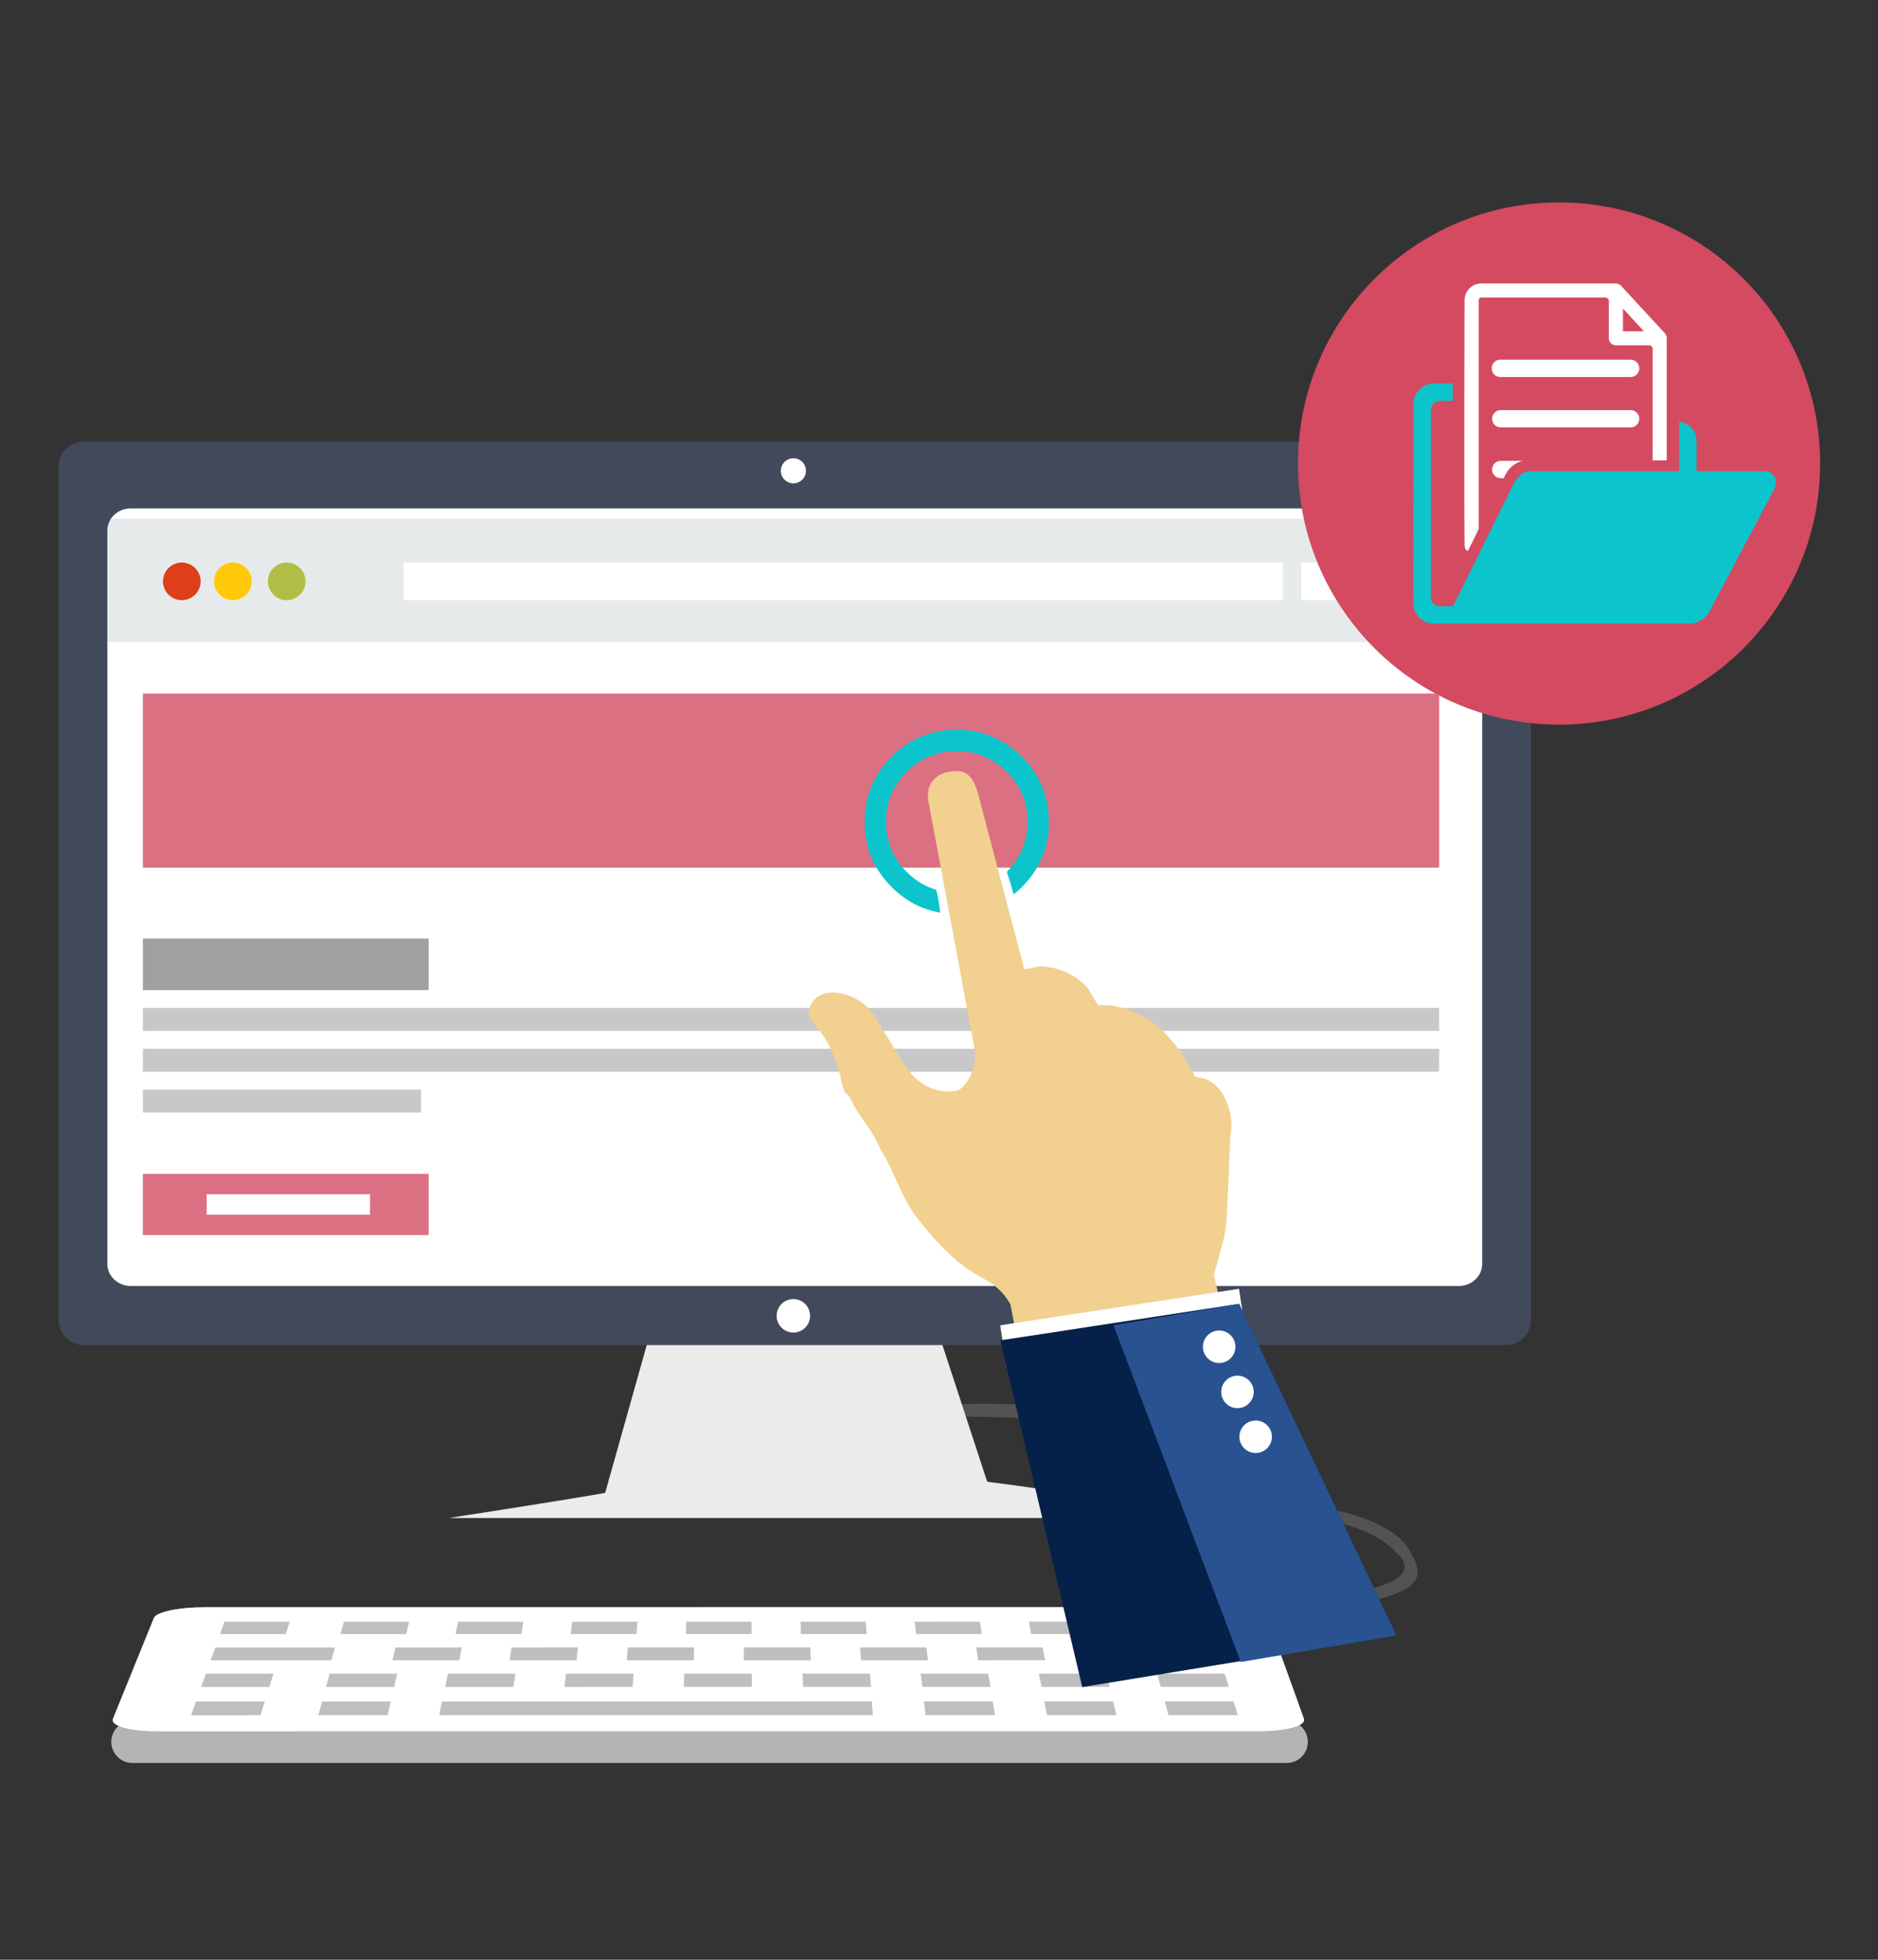
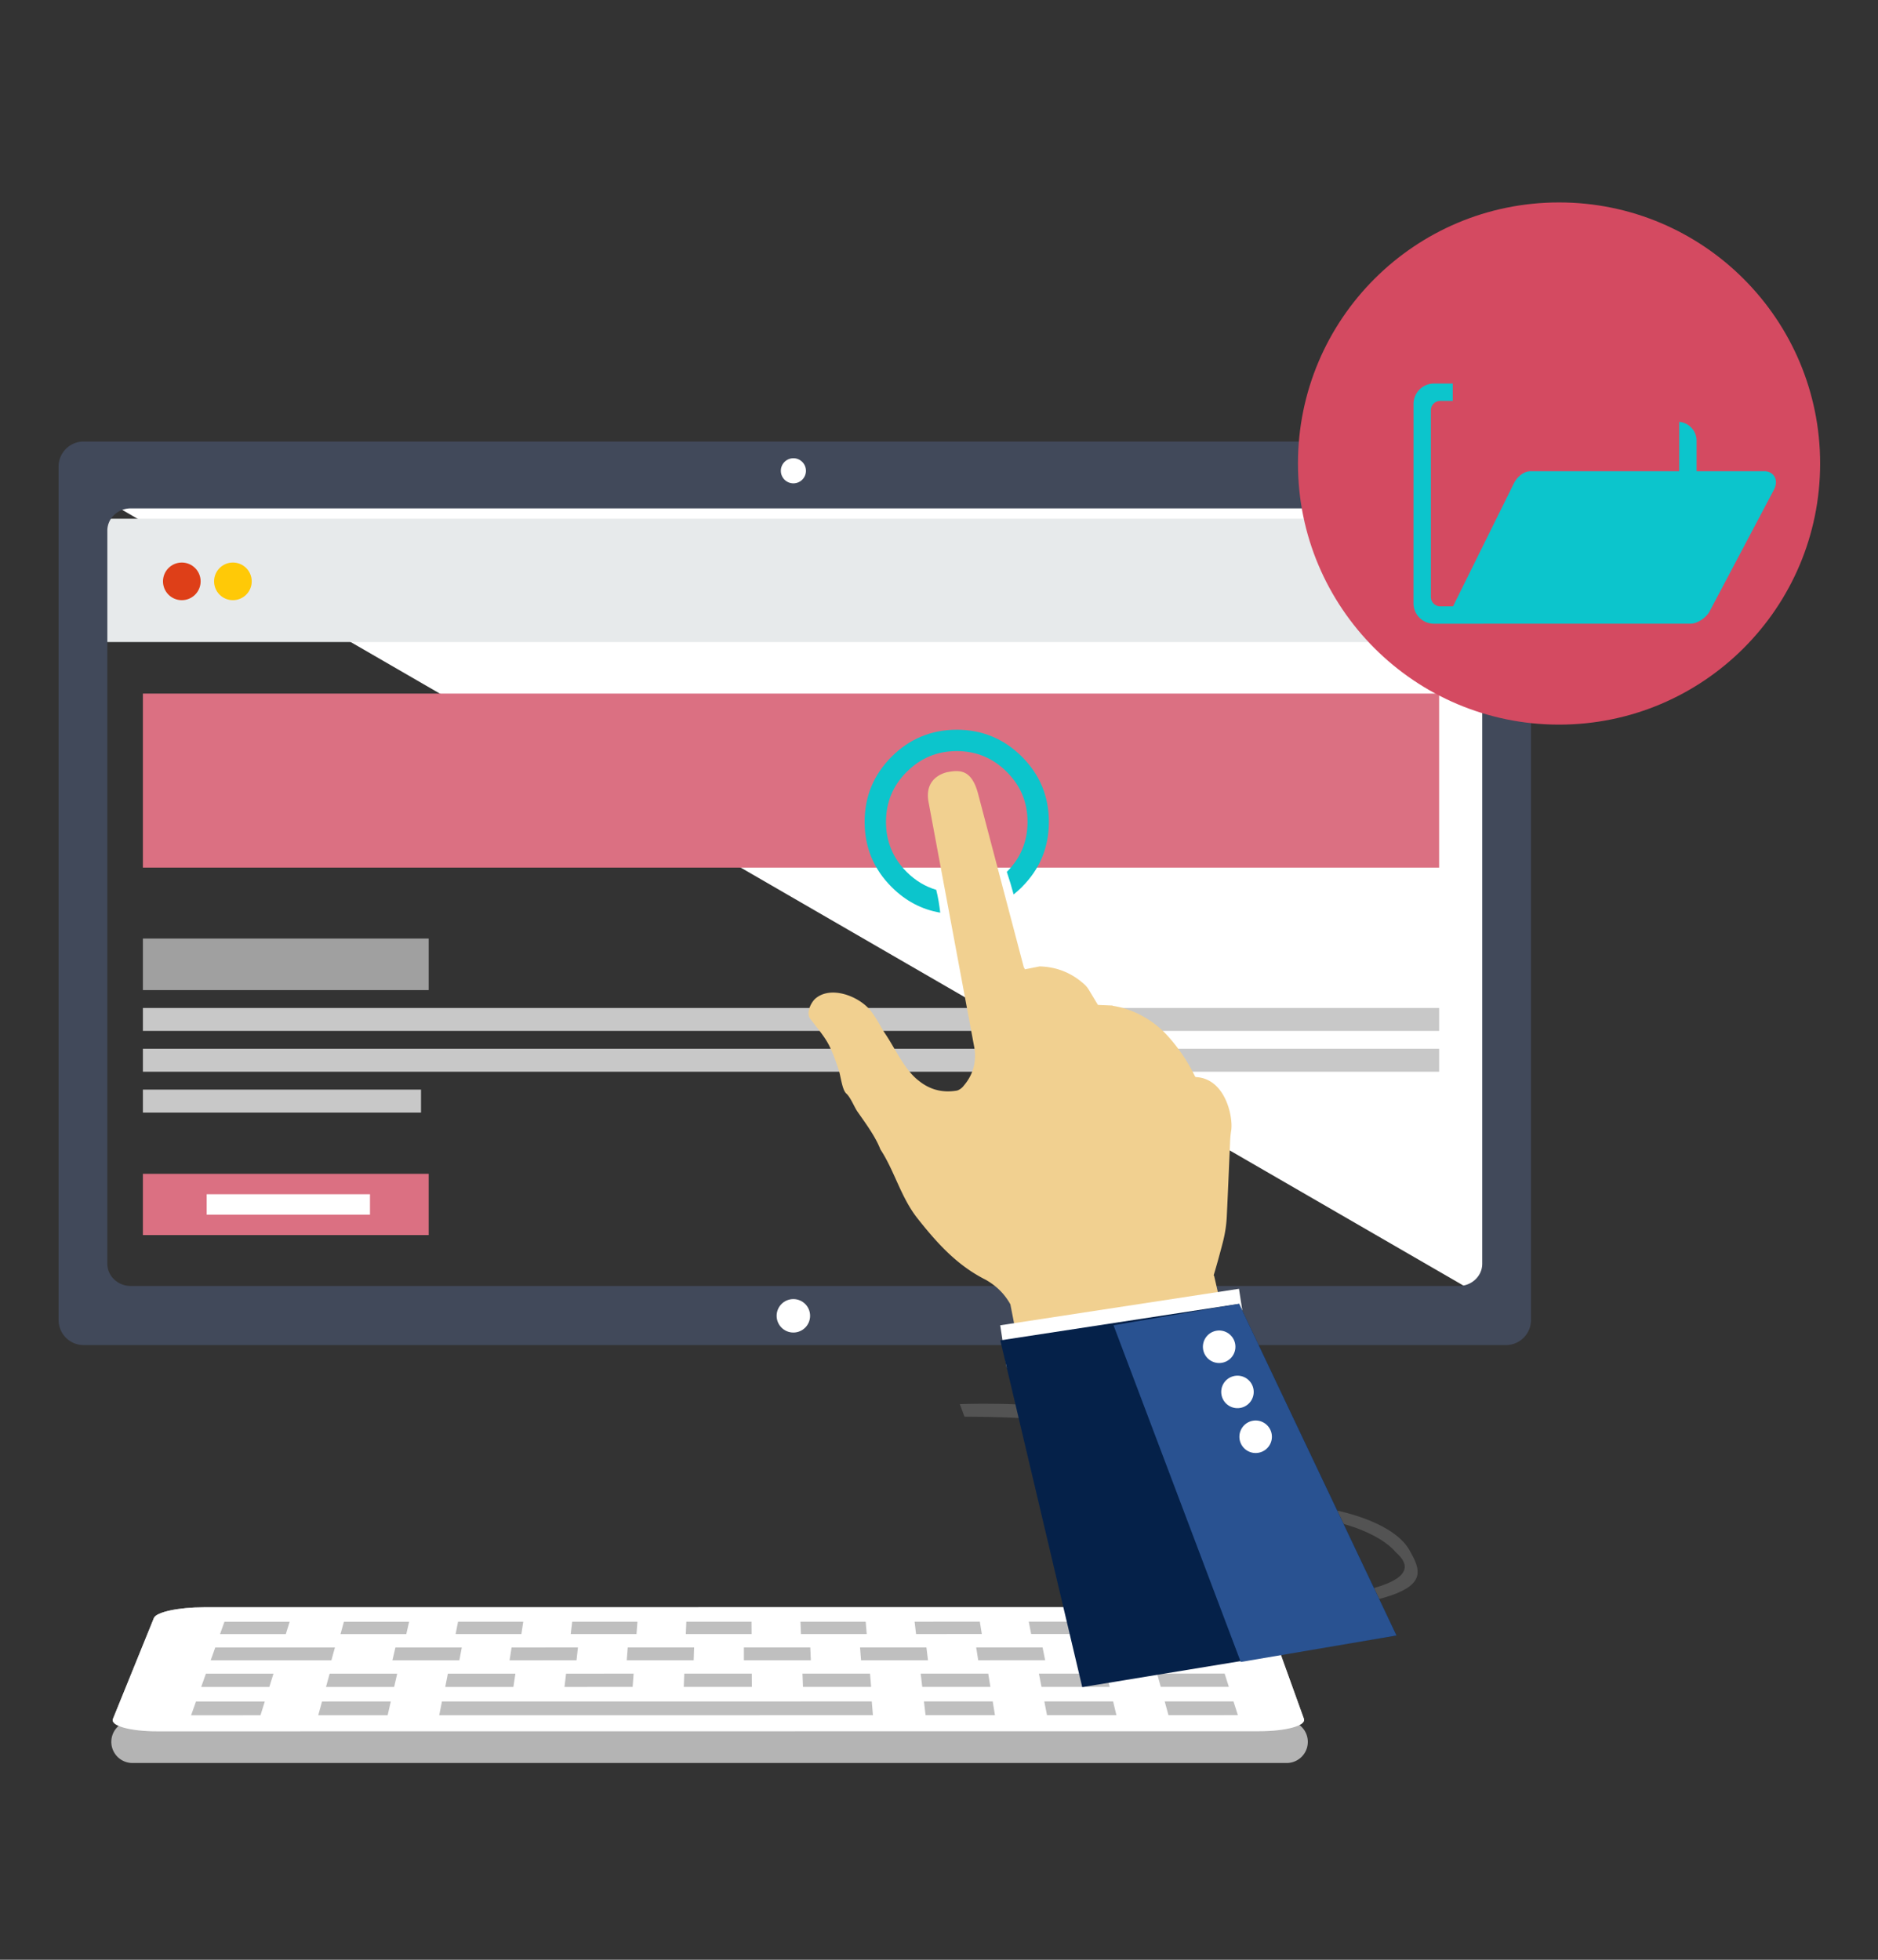
<svg xmlns="http://www.w3.org/2000/svg" xml:space="preserve" width="184" height="192">
  <rect width="100%" height="100%" fill="#333333" stroke="none" />
  <path fill="#535353" fill-rule="evenodd" d="M138.11 151.895c-1.695-3.082-8.938-5.239-17.567-4.469s-6.626-2.003-6.626-2.003c4.776-8.938-19.879-7.859-19.879-7.859l.462 1.232c24.348 0 17.876 6.78 17.876 6.78-2.774 3.391 8.321 2.773 8.321 2.773 12.944-.616 16.026 3.699 16.026 3.699 6.472 5.548-23.731 5.239-23.731 5.239-2.466.616.309 1.387.309 1.387 28.046-.924 26.505-3.697 24.809-6.779z" clip-rule="evenodd" />
  <path fill="#B4B4B4" fill-rule="evenodd" d="M126.066 168.582H12.976a2.07 2.07 0 1 0 0 4.14h113.09a2.07 2.07 0 0 0 0-4.14z" clip-rule="evenodd" />
  <path fill="#BFBFBF" fill-rule="evenodd" d="M124.191 158.504c-.102-.281-.659-.544-1.57-.741-.909-.197-2.063-.306-3.248-.306l-99.429.01c-2.448 0-4.631.467-4.866 1.047l-4.014 9.889c-.131.322.246.627 1.062.857.818.23 1.98.357 3.268.357l107.973-.011c1.288 0 2.455-.128 3.284-.358.827-.229 1.217-.534 1.101-.857l-3.561-9.887z" clip-rule="evenodd" />
  <path fill="#FFF" fill-rule="evenodd" d="M124.191 158.504c-.102-.281-.659-.544-1.57-.741-.909-.197-2.063-.306-3.248-.306l-99.429.01c-2.448 0-4.631.467-4.866 1.047l-4.014 9.889c-.131.322.246.627 1.062.857.818.23 1.98.357 3.268.357l107.973-.011c1.288 0 2.455-.128 3.284-.358.827-.229 1.217-.534 1.101-.857l-3.561-9.887zm-4.556 4.148-12.314.001-.295-1.255 12.209-.001.4 1.255zm-1.271-3.779.387 1.212-6.444.001-.332-1.212 6.389-.001zm-11.181.001.291 1.212-6.444.001-.237-1.212 6.39-.001zm-4.783 3.779-6.559.001-.197-1.255 6.503-.001.253 1.255zm-6.4-3.778.195 1.212-6.443.001-.143-1.212 6.391-.001zm-52.121 5.095 6.618-.001-.196 1.3-6.677.001.255-1.3zm-5.432-1.31.295-1.256h6.503l-.239 1.255-6.559.001zm11.479-.001.197-1.256 6.503-.001-.141 1.256-6.559.001zm5.535 1.31 6.618-.001-.095 1.3-6.677.001.154-1.3zm5.944-1.311.099-1.256 6.503-.001-.042 1.256-6.56.001zm5.638 1.309h6.617l.007 1.3-6.676.001.052-1.301zm5.841-1.311v-1.255h6.504l.056 1.254-6.56.001zm12.358 1.31.108 1.3h-6.676l-.051-1.3h6.619zm-.879-1.311-.099-1.255h6.503l.154 1.254-6.558.001zm.454-3.779.101 1.212-6.444.001-.047-1.212 6.39-.001zm-17.573.002h6.39l.007 1.211-6.444.001.047-1.212zm-11.183.001h6.391l-.089 1.211-6.444.001.142-1.212zm-11.184.001 6.39-.001-.184 1.212-6.444.001.238-1.212zm-11.183.001h6.391l-.278 1.212h-6.445l.332-1.212zm-11.705.001h6.391l-.378 1.212h-6.445l.432-1.212zm-.9 2.524 11.725-.001-.346 1.255-11.826.001.447-1.255zm4.434 6.64-6.801.001.481-1.349 6.74-.001-.42 1.349zm.865-2.775h-6.677l.463-1.3 6.619-.001-.405 1.301zm11.591 2.774-6.8.001.37-1.349 6.74-.002-.31 1.35zm.638-2.775-6.677.001.357-1.3 6.618-.001-.298 1.3zm4.417 2.774.265-1.349 42.114-.004.112 1.349-42.491.004zm47.171-4.079h6.618l.21 1.3h-6.676l-.152-1.3zm.478 4.075-.158-1.349 6.739-.001.219 1.349-6.8.001zm11.103-4.076h6.618l.313 1.3h-6.676l-.255-1.3zm.797 4.074-.264-1.349h6.739l.324 1.348-6.799.001zm10.785-4.075h6.617l.414 1.3h-6.676l-.355-1.3zm1.114 4.074-.369-1.349 6.74-.001.429 1.349-6.8.001z" clip-rule="evenodd" />
-   <path fill="#EBEBEB" fill-rule="evenodd" d="m96.723 145.167-5.19-15.847-27.323-.547-4.918 17.487c-4.645.819-15.3 2.459-15.3 2.459h69.399c1.091-1.366-16.668-3.552-16.668-3.552z" clip-rule="evenodd" />
-   <path fill="#FFF" fill-rule="evenodd" d="M9.838 48.719h136.065v78.689H9.838z" clip-rule="evenodd" />
+   <path fill="#FFF" fill-rule="evenodd" d="M9.838 48.719h136.065v78.689z" clip-rule="evenodd" />
  <path fill="#A0A0A0" fill-rule="evenodd" d="M14 91.95h28V97H14z" clip-rule="evenodd" />
  <path fill="#DB7082" fill-rule="evenodd" d="M14 67.95h127V85H14zM14 115h28v6H14z" clip-rule="evenodd" />
  <path fill="#FFF" fill-rule="evenodd" d="M20.25 117h16v2h-16z" clip-rule="evenodd" />
  <path fill="#C8C8C8" fill-rule="evenodd" d="M14 98.75h127V101H14zM14 102.75h127V105H14zM14 106.75h27.25V109H14z" clip-rule="evenodd" />
  <path fill="#E7EAEB" fill-rule="evenodd" d="M9.574 50.819h136.15V62.9H9.574z" clip-rule="evenodd" />
  <circle cx="17.813" cy="56.956" r="1.844" fill="#DE3F18" fill-rule="evenodd" clip-rule="evenodd" />
  <circle cx="22.819" cy="56.956" r="1.844" fill="#FFC907" fill-rule="evenodd" clip-rule="evenodd" />
-   <circle cx="28.089" cy="56.956" r="1.844" fill="#B0BE45" fill-rule="evenodd" clip-rule="evenodd" />
-   <path fill="#FFF" fill-rule="evenodd" d="M39.547 55.111h86.137v3.688H39.547zM127.487 55.111h6.459v3.688h-6.459z" clip-rule="evenodd" />
  <path fill="#41495A" fill-rule="evenodd" d="M147.543 43.255H8.198a2.46 2.46 0 0 0-2.459 2.459v83.606a2.46 2.46 0 0 0 2.459 2.459h139.345a2.46 2.46 0 0 0 2.459-2.459V45.714a2.46 2.46 0 0 0-2.459-2.459zm-2.318 80.556c0 1.202-1.028 2.177-2.296 2.177H12.813c-1.269 0-2.296-.975-2.296-2.177V51.983c0-1.202 1.028-2.176 2.296-2.176h130.116c1.268 0 2.296.974 2.296 2.176v71.828z" clip-rule="evenodd" />
  <circle cx="77.734" cy="46.124" r="1.23" fill="#FFF" fill-rule="evenodd" clip-rule="evenodd" />
  <path fill="#0CC5CC" fill-rule="evenodd" d="M100.124 74.134c-1.763-1.756-3.895-2.642-6.383-2.642s-4.621.886-6.384 2.642c-1.764 1.771-2.642 3.896-2.642 6.384 0 2.495.878 4.621 2.642 6.384 1.367 1.368 2.952 2.204 4.764 2.512-.089-.751-.206-1.5-.393-2.238-1.077-.318-2.042-.899-2.894-1.75-1.353-1.354-2.028-2.99-2.028-4.907 0-1.909.676-3.547 2.028-4.898h.007c1.352-1.353 2.982-2.036 4.899-2.036 1.916 0 3.547.684 4.898 2.036 1.359 1.352 2.036 2.982 2.036 4.898 0 1.914-.675 3.55-2.03 4.9.25.737.472 1.475.667 2.211.278-.222.55-.461.812-.721v-.007c1.764-1.763 2.642-3.889 2.642-6.384.001-2.488-.877-4.614-2.641-6.384z" clip-rule="evenodd" />
  <path fill="#F1D090" fill-rule="evenodd" d="M117.177 105.522c-.054-.004-.086-.057-.104-.088a16.927 16.927 0 0 0-2.816-4.108c-1.341-1.418-3.24-2.482-5.214-2.78l-.048-.033-1.424-.06-.902-1.5a2.39 2.39 0 0 0-.518-.596c-1.222-1.073-2.65-1.632-4.294-1.678l-1.447.288-.041-.122-.048-.033-4.525-17.172c-.629-2.209-1.717-2.215-2.891-2.008 0 0-2.388.341-1.936 2.906l4.493 24.097c.042.253.075.495.067.744.011 1.128-.357 2.11-1.097 2.977-.187.262-.516.473-.724.498-1.393.223-2.617-.103-3.693-.977-1.365-1.025-2.328-3.186-3.264-4.569-.527-.78-.969-1.767-1.613-2.476-1.172-1.288-3.731-2.242-5.207-1.035-.482.395-.98 1.448-.546 2.018.632.83 1.431 1.764 1.858 2.625.368.742.661 1.555.938 2.404.188.575.326 1.923.734 2.289.44.395.777 1.318 1.098 1.777.771 1.106 1.759 2.431 2.247 3.7 1.373 2.084 2.001 4.692 3.634 6.757 1.893 2.393 3.857 4.596 6.681 6.011 1.046.592 1.849 1.387 2.417 2.405l.97 4.968c3.67-.681 18.394-3.175 19.968-3.493l-.973-4.261-.046-.053c.324-1.075.621-2.173.907-3.271.221-.872.352-1.752.384-2.638.114-2.347.21-4.706.314-7.063.01-.419.049-.845.117-1.25.186-1.352-.587-5.048-3.456-5.2z" clip-rule="evenodd" />
  <path fill="#FFF" fill-rule="evenodd" d="m97.998 129.84 23.394-3.576.633 4.143-23.394 3.576z" clip-rule="evenodd" />
  <path fill="#052149" fill-rule="evenodd" d="m121.4 127.738-23.394 3.578 8.028 33.973 30.791-5.058z" clip-rule="evenodd" />
  <path fill="#295291" fill-rule="evenodd" d="m121.4 127.738-12.301 2.099 12.466 32.987 15.26-2.593z" clip-rule="evenodd" />
  <path fill="#FFF" fill-rule="evenodd" d="M120.925 131.346a1.592 1.592 0 1 0-2.951 1.196 1.592 1.592 0 0 0 2.951-1.196zm1.793 4.425a1.591 1.591 0 1 0-2.95 1.193 1.591 1.591 0 0 0 2.95-1.193zm1.794 4.424a1.592 1.592 0 1 0-2.95 1.196 1.592 1.592 0 0 0 2.95-1.196z" clip-rule="evenodd" />
  <circle cx="77.731" cy="128.911" r="1.639" fill="#FFF" fill-rule="evenodd" clip-rule="evenodd" />
  <circle cx="152.75" cy="45.412" r="25.58" fill="#D44A61" fill-rule="evenodd" clip-rule="evenodd" />
-   <path fill="#FFF" fill-rule="evenodd" d="M159.759 40.179h-12.715a.85.85 0 0 0-.85.848.85.85 0 0 0 .85.848h12.715a.85.85 0 0 0 .85-.848.85.85 0 0 0-.85-.848zM146.194 46a.85.85 0 0 0 .849.848h.305c.537-1.494 1.867-1.696 1.867-1.696h-2.172a.849.849 0 0 0-.849.848zm13.565-10.763h-12.715a.85.85 0 1 0 0 1.698h12.715c.469 0 .85-.382.85-.849a.852.852 0 0 0-.85-.849zm3.341-2.604-4.253-4.617a.754.754 0 0 0-.554-.243h-13.156c-.905 0-1.643.735-1.643 1.642 0 0-.055 17.952 0 23.937.005.605.324.629.324.63l1.056-2.135V29.414c0-.145.118-.263.264-.263h12.149c.189 0 .343.153.343.343v3.649c0 .38.31.689.69.689h3.256c.189 0 .343.153.343.343v10.929h1.38V33.143a.75.75 0 0 0-.199-.51zm-4.089-.179v-2.226l2.05 2.226h-2.05z" clip-rule="evenodd" />
  <path fill="#0CC5CC" fill-rule="evenodd" d="M172.906 46.166h-6.68v-2.988c0-.973-.751-1.762-1.702-1.85l-.005 4.838h-14.564c-.672 0-1.307.543-1.643 1.214l-5.947 12.022h-1.261a.909.909 0 0 1-.909-.908l-.002-18.305a.907.907 0 0 1 .91-.909h1.231v-1.706l-1.841.002a2.003 2.003 0 0 0-2.001 2.002l-.004 19.526a2.004 2.004 0 0 0 2.004 2.002l25.165-.005c.672 0 1.543-.624 1.85-1.215l6.275-11.866c.577-1.066-.087-1.845-.876-1.854z" clip-rule="evenodd" />
</svg>